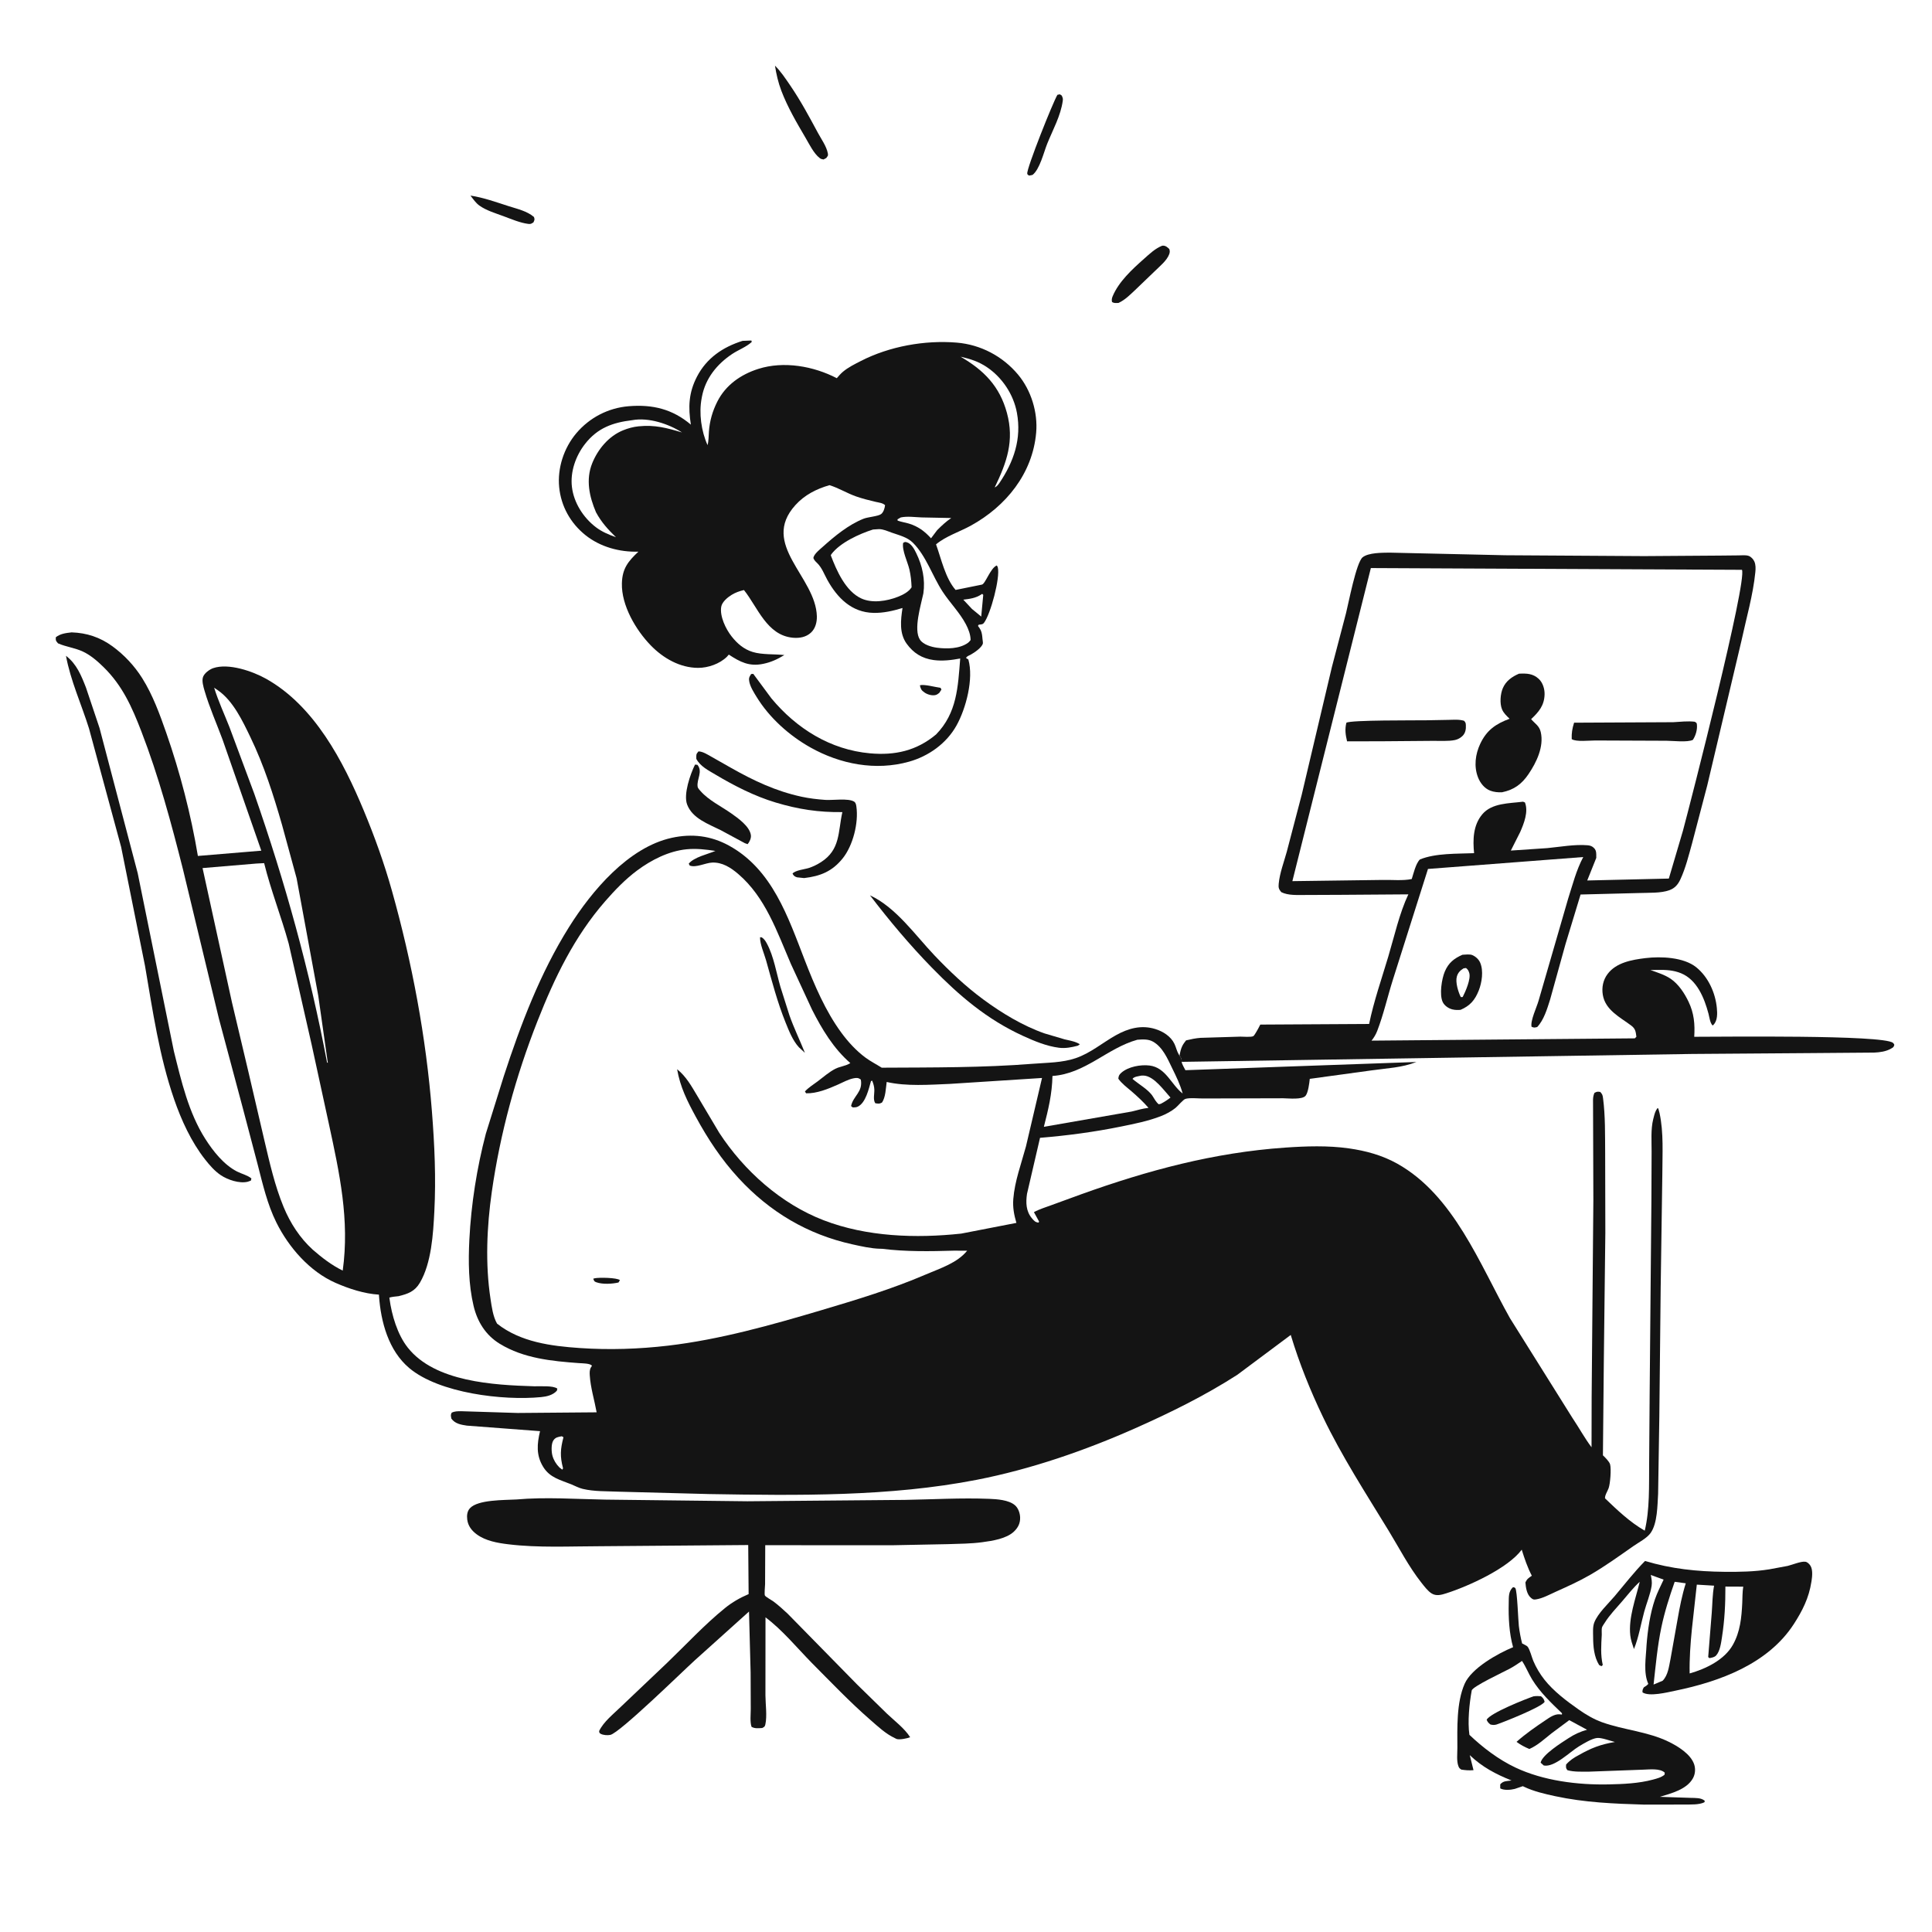
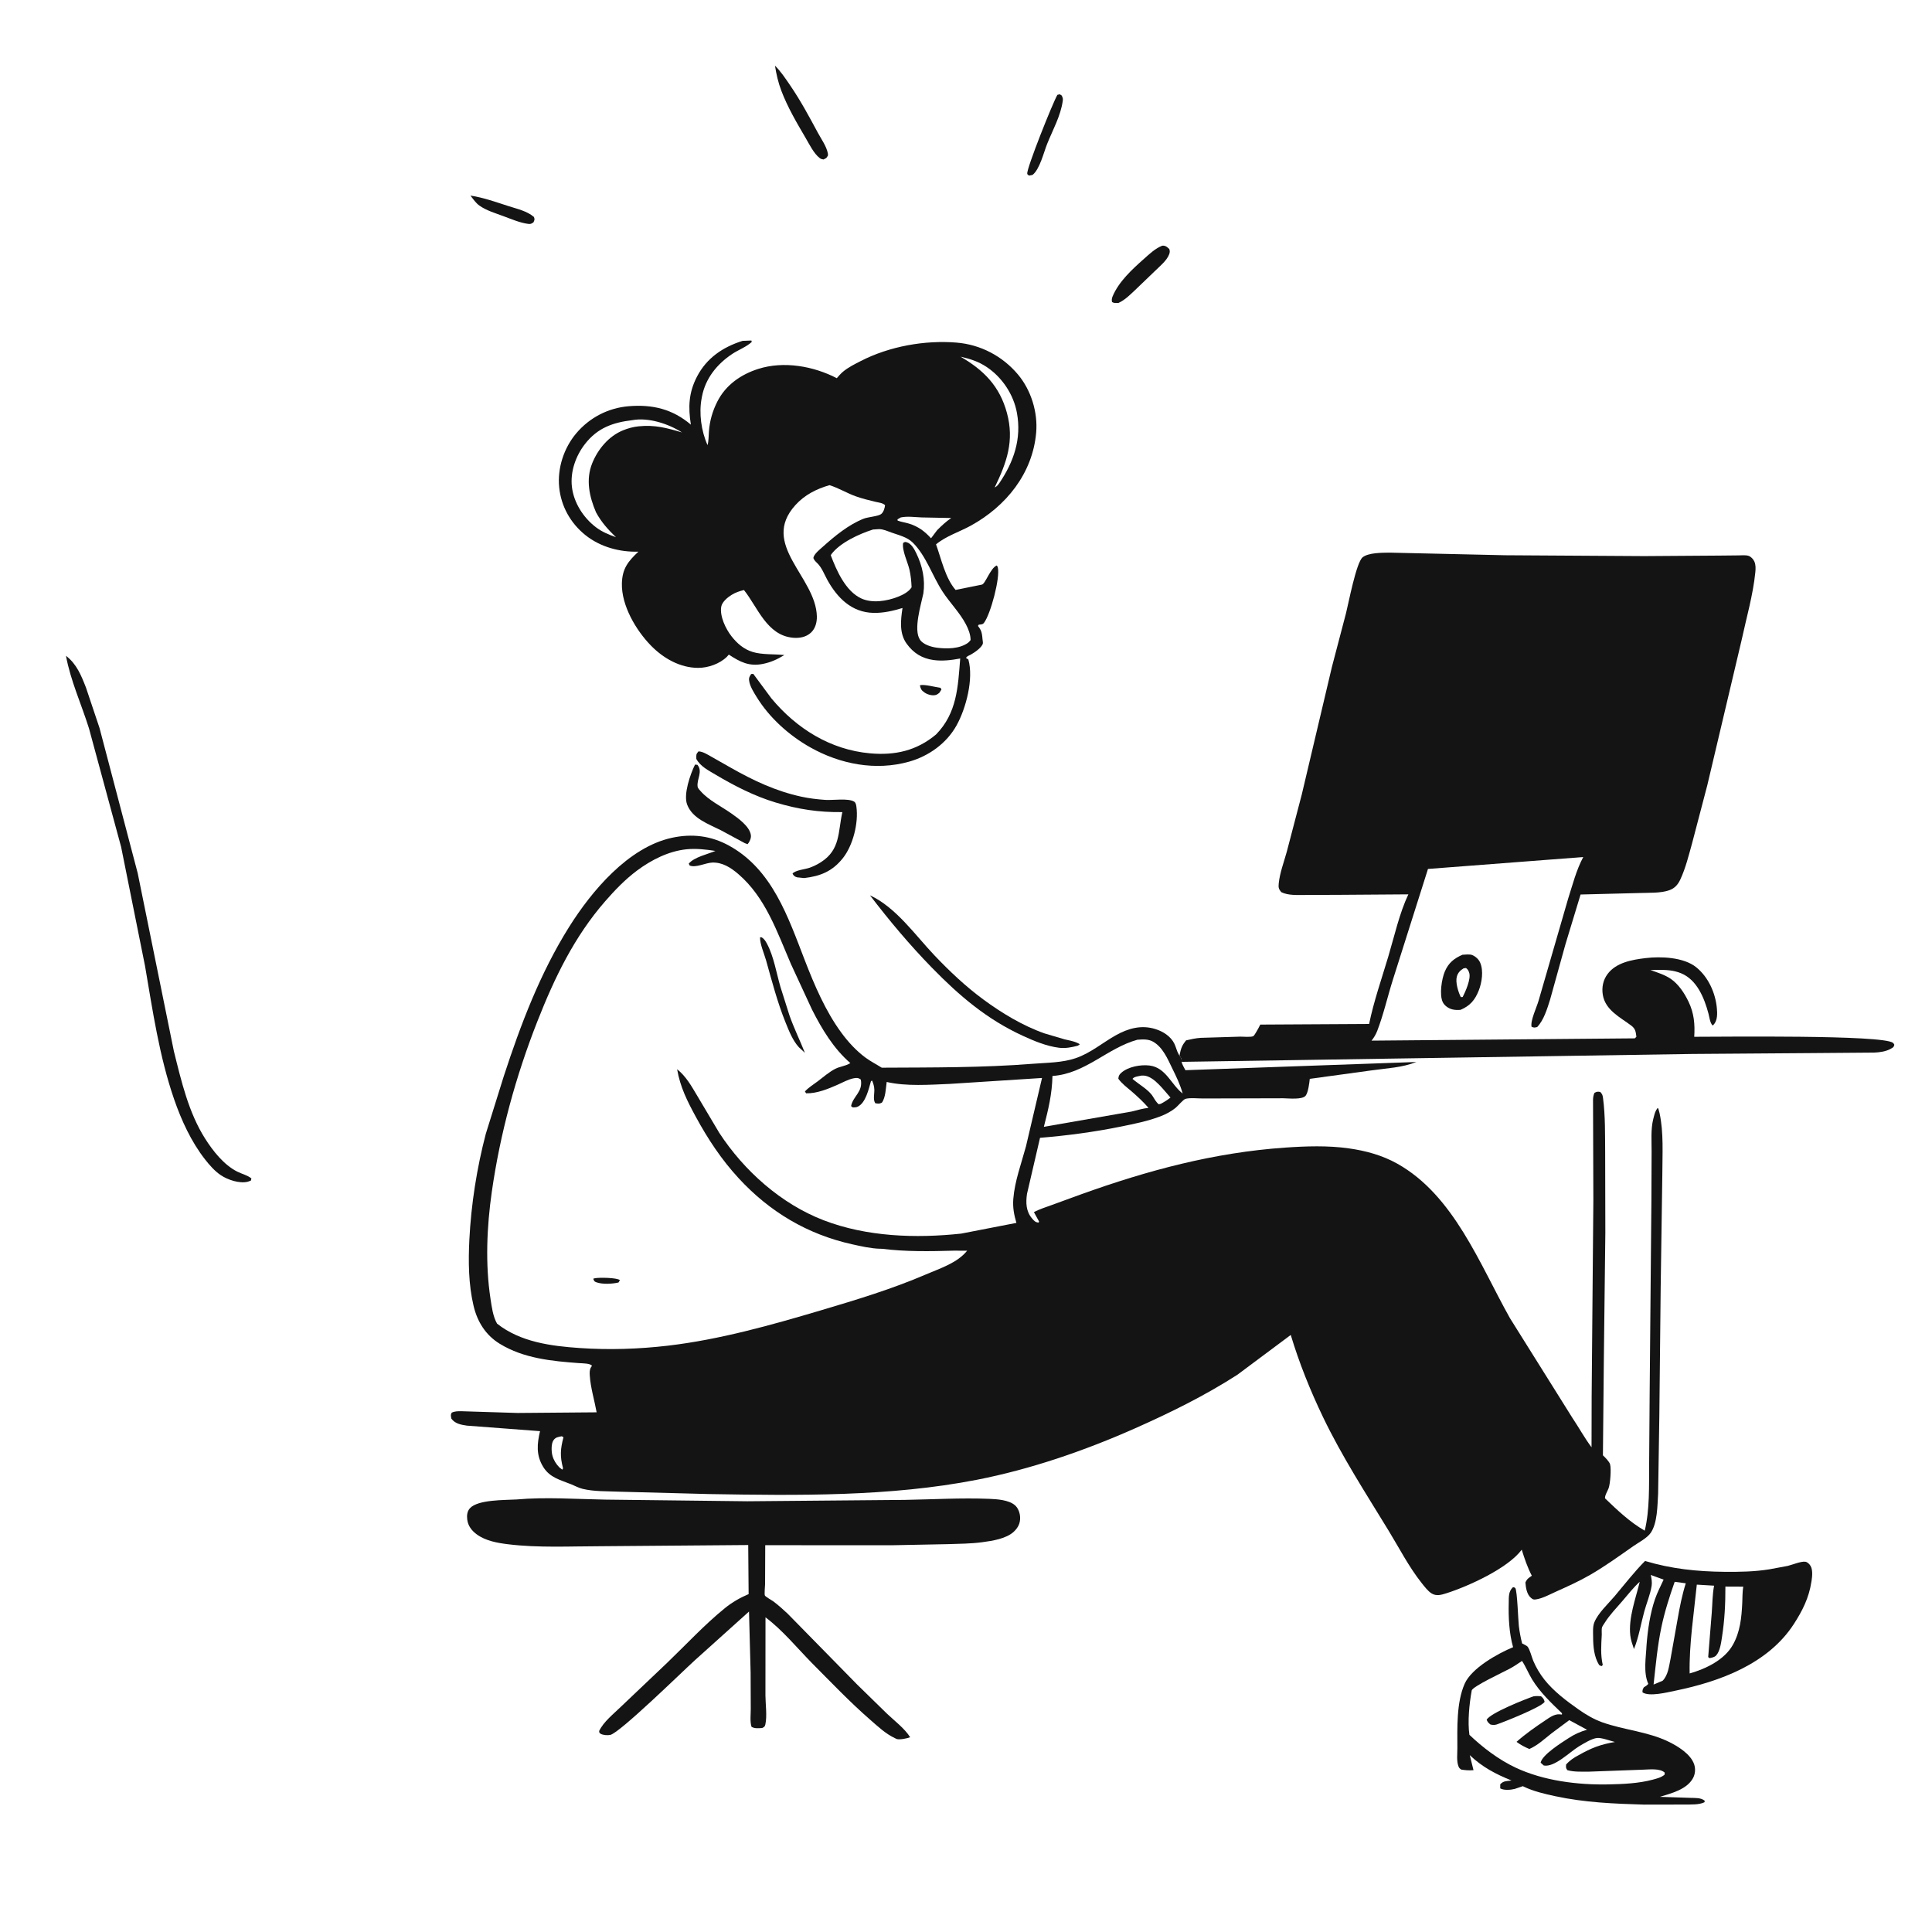
<svg xmlns="http://www.w3.org/2000/svg" width="340" height="340" viewBox="0 0 340 340" fill="none">
  <rect x="0" y="0" width="340" height="340" fill="#808080" stroke="none" />
  <g clip-path="url(#clip0_146_851)">
    <path d="M315.166 144.682L315.512 144.616C316.104 145.173 316.336 145.99 316.643 146.726L318.452 151.182L320.228 155.268C320.609 156.148 320.906 157.308 321.614 157.964L321.822 157.842C321.564 156.584 321.74 155.563 321.708 154.311C321.688 153.524 321.57 152.721 321.471 151.939C322.107 151.093 322.307 150.098 322.874 149.308C323.125 148.958 323.247 148.994 323.647 148.941C323.905 149.102 324.158 149.24 324.3 149.524C324.587 150.098 324.576 150.974 324.643 151.607L325.112 155.732C325.161 156.286 325.113 156.925 325.389 157.409L326.538 157.632C326.877 158.258 326.54 159.223 326.566 159.956L326.873 164.061L326.79 174.35C326.761 176.056 326.898 177.922 326.668 179.602C326.595 180.137 326.43 180.838 325.999 181.206C325.389 181.728 323.888 181.877 323.15 181.647C322.552 181.46 322.566 180.227 322.489 179.668C322.04 176.43 321.719 173.179 321.065 169.972C320.406 166.732 319.438 163.6 318.274 160.508C316.837 160.108 314.648 160.462 313.097 160.42L313.995 163.817C315.08 167.728 316.104 171.621 316.823 175.62C317.163 177.516 317.534 179.443 317.583 181.372L317.256 181.626C316.775 181.599 316.539 181.705 316.243 181.268C315.826 180.651 315.734 179.653 315.579 178.923L314.379 173.009C313.531 169.033 312.174 165.209 311.235 161.269L310.893 159.469L310.769 158.714C310.758 158.648 310.793 158.551 310.737 158.516C310.709 158.499 310.13 158.517 310.049 158.517C308.888 158.516 307.119 158.778 306.238 157.964L306.3 157.632C307.5 157.121 309.307 157.317 310.615 157.297C309.694 154.692 308.531 151.848 308.071 149.13C308.6 148.717 309.071 148.328 309.702 148.082C311.357 148.688 313.645 155.691 314.688 157.551L316.541 157.532C314.949 153.981 313.999 149.738 313.711 145.864C314.009 145.369 314.691 145.017 315.166 144.682Z" fill="#141414" />
    <path d="M323.238 158.96C323.671 158.888 323.47 158.848 323.842 159.076C324.808 163.574 324.926 168.622 324.988 173.237L324.788 173.072L322.559 159.79C322.737 159.338 322.854 159.269 323.238 158.96Z" fill="white" />
-     <path d="M315.644 279.155L316.097 279.06L316.252 279.322C315.306 283.138 312.465 286.777 309.513 289.283L309.127 289.462C309.092 289.004 309.932 287.708 310.135 287.178C311.021 284.866 311.42 282.63 311.1 280.161C312.692 279.965 314.118 279.646 315.644 279.155Z" fill="white" />
    <path d="M0 0H340V340H0V0Z" fill="white" />
    <path d="M161.883 120.611C162.586 120.357 164.625 120.94 165.518 121.043L165.676 121.357L165.294 121.939C165.068 122.118 164.88 122.264 164.588 122.326C163.987 122.455 163.191 122.213 162.696 121.868C162.125 121.471 162.04 121.245 161.883 120.611Z" fill="#141414" />
    <path d="M82.794 34.419C85.135 34.78 87.278 35.564 89.523 36.282C91.029 36.764 92.748 37.141 93.969 38.184C94.126 38.659 94.079 38.661 93.882 39.129C93.488 39.375 93.422 39.46 92.948 39.4C91.524 39.221 89.94 38.537 88.593 38.039C87.202 37.525 85.581 37.048 84.363 36.177C83.745 35.735 83.255 35.019 82.794 34.419Z" fill="#141414" />
    <path d="M186.089 16.685L186.523 16.597L186.85 16.818C187.012 17.203 187.086 17.31 187.032 17.717C186.678 20.363 185.281 22.839 184.294 25.29C183.691 26.788 182.973 29.825 181.704 30.785L181.123 30.904C180.953 30.793 180.806 30.773 180.778 30.551C180.663 29.608 185.328 17.934 186.089 16.685Z" fill="#141414" />
    <path d="M204.505 43.247L204.686 43.231C205.175 43.243 205.441 43.514 205.776 43.82C205.888 44.153 205.886 44.387 205.767 44.723C205.361 45.862 204.061 46.888 203.221 47.722L199.807 51.001C198.851 51.891 198.034 52.751 196.838 53.312C196.37 53.319 196.094 53.397 195.695 53.14C195.614 52.788 195.664 52.485 195.802 52.154C196.877 49.561 199.265 47.374 201.32 45.554C202.323 44.666 203.247 43.764 204.505 43.247Z" fill="#141414" />
    <path d="M136.384 11.554C137.417 12.584 138.207 13.782 139.028 14.982C140.911 17.737 142.377 20.483 143.955 23.408C144.554 24.52 145.451 25.742 145.69 26.999C145.775 27.443 145.648 27.452 145.411 27.808L144.932 28.065C144.673 28.03 144.472 27.984 144.259 27.821C143.217 27.021 142.44 25.408 141.785 24.29C140.207 21.599 138.615 18.896 137.503 15.971C136.957 14.535 136.618 13.068 136.384 11.554Z" fill="#141414" />
    <path d="M122.312 134.556L122.73 134.593C123.735 135.805 122.586 137.101 122.769 138.43C122.811 138.73 123.112 139.021 123.304 139.238C124.721 140.841 126.922 141.902 128.667 143.126C129.873 143.972 131.96 145.443 132.146 146.998C132.209 147.529 131.905 148.17 131.567 148.559L131.069 148.381L126.862 146.109C124.686 145.015 121.85 144.049 120.922 141.583C120.245 139.785 121.478 136.247 122.312 134.556Z" fill="#141414" />
    <path d="M257.366 168.022C257.851 168 258.666 167.887 259.112 168.083C259.7 168.342 260.234 168.823 260.489 169.419C261.104 170.851 260.79 172.926 260.227 174.334C259.561 176.002 258.702 177.001 257.044 177.711C256.556 177.765 256.06 177.752 255.581 177.634C254.914 177.469 254.203 176.983 253.9 176.355C253.27 175.047 253.724 172.258 254.254 170.993C254.901 169.449 255.891 168.666 257.366 168.022Z" fill="#141414" />
    <path d="M257.561 170.415L257.99 170.352C258.323 170.589 258.469 170.879 258.574 171.267C258.86 172.326 257.905 174.495 257.407 175.461L257.075 175.468C256.621 174.548 256.095 172.857 256.383 171.852C256.579 171.171 256.975 170.777 257.561 170.415Z" fill="white" />
    <path d="M153.1 157.561C157.697 159.692 161.044 164.551 164.47 168.152C167.135 170.953 169.916 173.576 173.029 175.876C176.252 178.258 180.041 180.55 183.843 181.87L187.329 182.901C188.235 183.127 189.249 183.26 190.039 183.774L189.673 184.027C188.591 184.313 187.486 184.529 186.363 184.387C184.173 184.11 182.021 183.211 180.028 182.298C173.68 179.39 168.806 175.228 163.978 170.275C160.052 166.247 156.516 162.024 153.1 157.561Z" fill="#141414" />
    <path d="M122.922 132.232C123.687 132.245 124.523 132.796 125.177 133.159L128.662 135.138C132.681 137.405 136.493 139.215 141.041 140.206C142.411 140.505 143.857 140.672 145.256 140.77C146.533 140.859 149.284 140.431 150.308 141.071C150.601 141.254 150.662 141.618 150.709 141.943C151.118 144.817 150.11 148.81 148.295 151.066C146.45 153.36 144.364 154.192 141.512 154.526L140.283 154.396C139.869 154.282 139.645 154.109 139.472 153.731C139.989 153.136 141.62 152.989 142.358 152.746C143.098 152.503 143.817 152.149 144.472 151.729C147.921 149.524 147.457 146.425 148.242 142.916C144.083 142.974 140.474 142.423 136.485 141.224C132.789 140.112 129.236 138.298 125.927 136.326C124.671 135.577 123.258 134.887 122.544 133.56C122.545 132.876 122.447 132.755 122.922 132.232Z" fill="#141414" />
    <path d="M11.613 115.414C13.485 116.844 14.294 118.863 15.127 120.995L17.515 128.117L24.234 153.665L30.596 184.975C31.907 190.246 33.178 195.797 36.133 200.435C37.507 202.593 39.395 204.982 41.721 206.171C42.547 206.593 43.521 206.796 44.244 207.385L44.149 207.768L43.601 207.965C42.122 208.329 40.074 207.622 38.872 206.822C37.788 206.1 36.862 205.031 36.064 204.011C33.652 200.929 31.916 197.142 30.644 193.458C28.028 185.888 26.869 177.859 25.523 169.995L21.315 149.043L15.661 128.192C14.35 123.993 12.394 119.727 11.613 115.414Z" fill="#141414" />
    <path d="M289.502 274.705C294.154 276.1 298.633 276.563 303.468 276.613C306.114 276.64 308.776 276.595 311.394 276.171L314.599 275.575C315.405 275.383 316.931 274.74 317.7 274.837C318.078 274.884 318.432 275.252 318.622 275.567C319.031 276.245 318.929 277.383 318.813 278.132L318.768 278.408C318.348 281.181 317.19 283.486 315.676 285.82C311.121 292.837 302.636 295.929 294.812 297.539C293.406 297.828 290.257 298.627 289.055 297.832C289.032 297.403 289.077 297.334 289.282 296.95C289.594 296.764 289.832 296.611 290.073 296.338C289.172 294.339 289.668 291.676 289.765 289.502C289.962 286.897 290.395 283.927 291.242 281.453C291.646 280.272 292.245 279.118 292.771 277.986L290.513 277.17C290.643 277.798 290.759 278.431 290.661 279.072C290.432 280.564 289.762 282.148 289.36 283.614C288.754 285.828 288.418 288.068 287.548 290.204C287.29 289.427 286.99 288.606 286.901 287.788C286.565 284.714 287.845 281.35 288.567 278.371C287.441 279.38 286.45 280.67 285.461 281.816C284.418 283.024 283.256 284.222 282.41 285.577C282.267 285.807 282.018 286.14 281.928 286.389C281.827 286.668 281.9 287.364 281.884 287.683C281.789 289.525 281.648 291.195 282.061 293.018L281.811 293.226L281.416 293.01C280.523 291.562 280.368 289.758 280.363 288.095C280.36 287.267 280.267 286.288 280.575 285.512C281.221 283.881 283.01 282.25 284.146 280.906C285.902 278.832 287.589 276.634 289.502 274.705Z" fill="#141414" />
    <path d="M294.718 278.371L296.667 278.635C296.015 280.711 295.595 282.849 295.223 284.991L293.973 292.004C293.701 293.305 293.559 294.786 292.603 295.778L291.002 296.453C291.378 293.096 291.679 289.686 292.373 286.377C292.952 283.621 293.787 281.022 294.718 278.371Z" fill="white" />
    <path d="M298.61 278.87L301.65 279.052C301.351 280.63 301.366 282.247 301.238 283.843L300.614 291.607L300.82 291.803C301.235 291.728 301.711 291.658 302.011 291.333C302.705 290.581 302.887 289.094 303.041 288.102C303.508 285.107 303.651 282.24 303.641 279.211L306.783 279.225C306.631 280.151 306.651 281.161 306.608 282.102C306.483 284.685 306.248 287.151 304.966 289.448C303.473 292.124 300.179 293.697 297.35 294.499C297.245 289.365 298.096 283.981 298.61 278.87Z" fill="white" />
    <path d="M266.253 279.322L266.427 279.34C266.516 279.374 266.619 279.409 266.674 279.487C267.012 279.974 267.179 285.201 267.289 286.128C267.413 287.164 267.608 288.207 267.866 289.217C268.078 289.342 268.699 289.611 268.829 289.78C269.25 290.327 269.549 291.61 269.832 292.283C270.328 293.46 271.009 294.598 271.801 295.6C273.42 297.647 275.731 299.385 277.853 300.871C279.104 301.747 280.491 302.567 281.932 303.084C285.758 304.455 289.974 304.719 293.658 306.518C295.282 307.312 297.572 308.705 298.156 310.533C298.404 311.31 298.332 312.206 297.939 312.927C296.853 314.92 294.121 315.595 292.115 316.213L297.544 316.395C298.351 316.423 299.387 316.348 300.019 316.924L299.942 317.173C299.017 317.633 297.565 317.551 296.545 317.57L289.368 317.583C284.078 317.427 278.872 317.218 273.677 316.096C271.843 315.7 269.908 315.252 268.21 314.443L267.992 314.338L266.582 314.816C265.854 315.006 264.674 315.1 264.016 314.726L264.014 314.019C264.56 313.371 265.189 313.461 266.004 313.337C263.209 312.212 260.852 310.975 258.653 308.877L259.314 311.521C258.561 311.586 257.905 311.535 257.158 311.418C256.865 311.189 256.801 311.191 256.657 310.817C256.312 309.921 256.474 308.623 256.472 307.658C256.464 304.093 256.295 299.649 257.751 296.324C258.964 293.557 263.609 290.977 266.278 289.879C265.585 287.43 265.448 284.636 265.512 282.102C265.539 281.039 265.434 280.095 266.253 279.322Z" fill="#141414" />
    <path d="M267.848 292.296C268.528 293.313 268.979 294.492 269.621 295.541C271.031 297.841 272.963 299.656 274.89 301.511L274.868 301.733L274.434 301.688C273.532 301.643 272.713 302.242 271.994 302.723C270.25 303.89 268.45 305.138 266.885 306.537C267.62 307.085 268.306 307.438 269.143 307.793C270.614 307.152 271.808 306.015 273.057 305.03L276.163 302.717L279.291 304.409C278.111 304.731 277.063 305.218 276.042 305.884C274.848 306.662 271.425 308.776 271.125 310.201L271.677 310.698C273.573 311.063 276.255 308.308 277.865 307.335C278.661 306.853 280.152 305.935 281.079 305.851C281.852 305.781 283.409 306.368 284.198 306.561C281.652 306.992 280.046 307.613 277.808 308.883C276.953 309.338 276.248 309.799 275.606 310.533C275.59 311.046 275.528 311.123 275.835 311.522C277.035 311.864 278.439 311.773 279.679 311.781L289.127 311.434C290.273 311.405 292.13 311.156 292.97 311.96L292.935 312.317C292.346 312.81 291.59 312.992 290.86 313.189C288.376 313.856 285.65 313.97 283.087 314.025C277.666 314.141 271.613 313.388 266.681 311.054C263.727 309.656 260.952 307.551 258.592 305.3C258.257 302.974 258.576 299.81 259 297.495C259.127 296.797 264.693 294.199 265.668 293.672C266.426 293.262 267.137 292.783 267.848 292.296Z" fill="white" />
    <path d="M269.876 298.526C270.339 298.46 270.723 298.472 271.186 298.507C271.57 298.843 271.699 298.977 271.831 299.492C271.316 300.41 264.6 303.071 263.37 303.485C262.956 303.597 262.722 303.576 262.304 303.49C261.95 303.217 261.796 303.064 261.627 302.647C262.284 301.441 268.539 298.984 269.876 298.526Z" fill="#141414" />
    <path d="M90.883 263.882C96.013 263.428 101.352 263.818 106.499 263.907L131.527 264.199L159.202 263.957C164.155 263.872 169.146 263.575 174.098 263.771C175.471 263.825 177.539 263.964 178.613 264.896C179.202 265.407 179.502 266.289 179.525 267.05C179.554 268.06 179.17 268.835 178.443 269.526C177.103 270.8 174.634 271.164 172.85 271.405C170.863 271.673 168.842 271.676 166.841 271.744L156.919 271.94L134.669 271.929L134.642 278.8C134.637 279.129 134.491 280.546 134.609 280.78C134.727 281.014 135.811 281.611 136.062 281.796C136.966 282.461 137.802 283.221 138.62 283.988L150.86 296.465L156.119 301.604C157.438 302.853 159.213 304.19 160.172 305.724C159.645 305.933 158.332 306.207 157.793 306.034L157.526 305.904C155.88 305.144 154.499 303.831 153.139 302.647C149.526 299.502 146.202 295.999 142.823 292.606C140.254 289.982 137.646 286.812 134.715 284.624L134.704 298.349C134.716 299.888 135.015 302 134.692 303.463C134.599 303.888 134.493 303.897 134.141 304.101C133.48 304.133 132.853 304.236 132.258 303.892C131.96 303.015 132.122 301.689 132.122 300.754L132.098 294.355L131.813 283.606L122.271 292.189C120.018 294.239 109.078 304.947 107.408 305.313C106.928 305.418 106.115 305.365 105.685 305.104C105.428 304.948 105.489 304.909 105.436 304.639C106.194 303.017 107.995 301.602 109.281 300.347L117.38 292.653C120.74 289.428 123.966 285.928 127.583 282.996C128.862 281.959 130.234 281.179 131.745 280.535L131.674 271.9L105.666 272.11C100.346 272.118 94.73 272.415 89.446 271.768C87.543 271.534 85.462 271.177 83.882 270.009C83.002 269.359 82.365 268.523 82.227 267.423C82.138 266.716 82.198 265.978 82.699 265.427C84.099 263.888 88.805 264.006 90.883 263.882Z" fill="#141414" />
    <path d="M130.678 59.986L132.232 59.924L132.295 60.181C131.319 61.076 129.957 61.558 128.85 62.296C126.186 64.07 124.154 66.579 123.538 69.772L123.485 70.058C122.969 72.701 123.413 75.892 124.517 78.335C124.724 77.577 124.697 76.729 124.756 75.946C124.898 74.062 125.379 72.375 126.229 70.688C127.709 67.751 130.377 65.897 133.455 64.918C137.928 63.496 143.169 64.43 147.263 66.556C147.603 66.16 147.952 65.754 148.352 65.417C149.273 64.643 150.426 64.077 151.49 63.532C156.517 60.952 162.725 59.831 168.354 60.293C172.565 60.639 176.453 62.684 179.159 65.921C181.464 68.677 182.66 72.57 182.348 76.144C181.719 83.334 177.049 89.093 170.851 92.505C168.867 93.597 166.459 94.344 164.727 95.8C165.653 98.37 166.362 101.75 168.168 103.819L172.771 102.887C173.397 102.824 174.268 99.978 175.413 99.513C175.51 99.643 175.552 99.679 175.597 99.858C176.048 101.659 174.32 108.104 173.168 109.605C172.917 109.931 172.631 109.874 172.241 109.933L172.106 110.151C172.289 110.391 172.45 110.619 172.585 110.891C172.812 111.353 172.858 111.947 172.903 112.452C172.918 112.621 173.007 113.108 172.964 113.265C172.763 113.984 171.457 114.864 170.824 115.212C170.527 115.375 170.131 115.478 170.008 115.796L170.416 116.06C171.372 119.451 170.008 124.673 168.322 127.689C166.561 130.84 163.425 133.073 159.978 134.042C154.097 135.696 147.859 134.489 142.6 131.528C138.871 129.428 135.401 126.317 133.153 122.655C132.671 121.872 132.069 120.923 131.874 120.017C131.731 119.352 131.852 119.148 132.189 118.618L132.564 118.59L135.746 122.891C140.158 128.203 146.123 131.944 153.098 132.572C157.494 132.968 161.292 132.128 164.727 129.257C168.427 125.473 168.584 120.888 168.98 115.885C167.461 116.173 165.841 116.369 164.297 116.157C162.265 115.879 160.752 114.935 159.556 113.281C158.227 111.442 158.509 109.102 158.827 106.998C157.15 107.505 155.493 107.893 153.725 107.857C149.872 107.78 147.339 105.209 145.583 102.025C145.041 101.041 144.657 99.947 143.859 99.139C143.666 98.944 143.454 98.763 143.306 98.53C143.197 98.356 143.102 98.241 143.176 98.032C143.413 97.359 144.282 96.689 144.803 96.22C146.886 94.346 149.336 92.336 151.967 91.289C152.737 90.982 154.507 90.868 155.043 90.481C155.496 90.154 155.695 89.419 155.758 88.901C155.333 88.505 154.697 88.456 154.146 88.328C152.97 88.056 151.792 87.759 150.652 87.361C149.059 86.803 147.57 85.866 145.971 85.382C143.667 86.049 141.595 87.095 139.968 88.899C133.71 95.834 143.58 101.485 143.754 108.467C143.779 109.496 143.498 110.602 142.723 111.325C141.856 112.136 140.675 112.336 139.537 112.231C134.948 111.81 133.339 106.856 130.925 103.839C130.156 104.019 129.455 104.26 128.776 104.673C128.071 105.102 127.068 105.918 126.923 106.786C126.643 108.452 127.72 110.686 128.742 111.986C129.729 113.242 130.896 114.257 132.451 114.734C134.118 115.247 136.277 115.084 138.035 115.278C136.811 116.02 135.706 116.539 134.299 116.829C131.854 117.333 130.259 116.509 128.258 115.198L127.914 115.592C126.634 116.834 124.609 117.539 122.852 117.534C119.65 117.526 116.71 115.829 114.527 113.583C111.897 110.876 109.349 106.545 109.443 102.666C109.507 100.062 110.528 98.791 112.35 97.083C109.042 97.181 105.642 96.263 103.03 94.176C100.406 92.08 98.736 89.094 98.406 85.745C98.074 82.374 99.235 78.836 101.414 76.253C103.743 73.493 107.044 71.781 110.65 71.487C114.842 71.145 118.342 71.988 121.582 74.729C121.093 71.644 121.192 69.111 122.654 66.288C124.355 63.004 127.229 61.065 130.678 59.986Z" fill="#141414" />
-     <path d="M172.848 104.507L173.035 104.693L172.678 108.506L171.048 107.163L169.524 105.531C170.669 105.396 171.705 105.263 172.686 104.617L172.848 104.507Z" fill="white" />
    <path d="M158.522 91.06C159.681 90.815 160.997 91.013 162.178 91.058L167.4 91.162C166.478 91.798 165.715 92.505 164.927 93.296L163.845 94.731C162.71 93.483 161.579 92.644 159.956 92.143C159.296 91.939 158.612 91.861 157.964 91.616L157.944 91.392L158.522 91.06Z" fill="white" />
    <path d="M169.036 62.769C170.745 63.159 172.2 63.619 173.668 64.606C176.371 66.423 178.368 69.42 178.959 72.638C179.805 77.246 178.408 81.265 175.852 85.042C175.594 85.372 175.438 85.608 175.048 85.787C177.183 81.366 178.535 77.571 177.2 72.658C175.924 67.965 173.144 65.151 169.036 62.769Z" fill="white" />
    <path d="M111.281 73.941C114.13 73.418 117.661 74.588 120.021 76.103C117.335 75.304 115.247 74.737 112.393 75.024C111.447 75.119 110.535 75.368 109.654 75.725C107.124 76.752 105.22 79.046 104.218 81.53C103.057 84.41 103.712 87.412 104.889 90.16C105.854 91.934 106.965 93.141 108.4 94.543C107.138 94.089 105.953 93.604 104.872 92.784C102.66 91.106 100.977 88.471 100.649 85.692C100.334 83.011 101.319 80.222 102.96 78.121C105.163 75.302 107.831 74.356 111.281 73.941Z" fill="white" />
    <path d="M153.632 93.187L154.678 93.118C155.432 93.113 156.202 93.478 156.905 93.728C158.197 94.187 159.652 94.514 160.652 95.507C162.994 97.833 164.085 101.365 165.879 104.112C167.153 106.065 168.898 107.804 169.983 109.865C170.424 110.701 170.807 111.69 170.808 112.642C170.66 112.822 170.52 113.002 170.328 113.139C168.86 114.194 166.612 114.214 164.89 113.987C163.912 113.858 162.49 113.451 161.903 112.583C160.703 110.809 162.081 106.447 162.497 104.431C162.848 101.973 162.33 99.575 161.245 97.349C160.892 96.623 160.387 95.658 159.554 95.424C159.216 95.33 159.225 95.397 158.937 95.542C158.703 96.855 159.733 98.88 160.043 100.227C160.285 101.274 160.382 102.282 160.424 103.354C159.913 104.172 158.882 104.686 158.008 105.031C156.09 105.787 153.493 106.207 151.567 105.315C148.799 104.035 147.219 100.398 146.206 97.73L146.303 97.537C147.848 95.48 151.249 93.944 153.632 93.187Z" fill="white" />
-     <path d="M12.604 111.286C15.274 111.376 17.582 112.142 19.749 113.709C21.827 115.212 23.664 117.177 25.028 119.349C26.896 122.326 28.113 125.692 29.267 128.994C31.688 135.928 33.615 143.385 34.824 150.633L45.985 149.705L39.167 130.156C38.109 127.296 36.854 124.491 35.998 121.561C35.798 120.877 35.479 119.818 35.734 119.126C35.981 118.453 36.873 117.803 37.525 117.58C40.215 116.659 44.444 118.121 46.807 119.442C55.327 124.205 60.398 133.948 64.011 142.629C65.936 147.254 67.619 151.94 68.975 156.766C72.517 169.371 74.986 182.535 76.011 195.59C76.474 201.471 76.74 207.29 76.437 213.19C76.236 217.119 75.935 222.27 73.895 225.738C72.983 227.288 71.787 227.699 70.138 228.106C69.595 228.166 69.049 228.205 68.522 228.354L68.546 228.548C68.938 231.436 69.933 234.854 71.775 237.176C76.56 243.206 86.874 243.742 93.98 243.963C94.997 243.995 97.336 243.797 98.082 244.375L98.001 244.742C97.289 245.525 96.238 245.767 95.21 245.868C88.564 246.517 77.287 245.184 72.025 240.759C68.382 237.695 67.023 232.655 66.699 228.06L66.685 227.834C64.123 227.685 61.398 226.794 59.062 225.769C54.51 223.771 50.831 219.546 48.645 215.156C47.047 211.948 46.236 208.391 45.346 204.936L42.729 195L38.527 179.274L32.218 153.067C30.145 144.86 27.926 136.606 24.871 128.7C23.215 124.414 21.541 120.638 18.207 117.382C17.138 116.339 15.975 115.325 14.614 114.677C13.202 114.007 11.633 113.848 10.21 113.22C9.809 112.737 9.797 112.767 9.823 112.143C10.648 111.5 11.601 111.404 12.604 111.286Z" fill="#141414" />
    <path d="M37.687 121.03L38.397 121.513C41.055 123.385 42.699 126.894 44.071 129.739C46.467 134.708 48.113 139.874 49.632 145.159L52.194 154.545L56.014 175.265L57.639 186.7L57.699 187.017L57.563 187.009C54.511 170.855 50.16 155.191 44.743 139.673L40.374 127.943C39.468 125.639 38.42 123.398 37.687 121.03Z" fill="white" />
    <path d="M45.082 151.973L46.484 151.897C47.659 156.663 49.495 161.307 50.804 166.051L54.851 183.865L57.877 197.789C59.756 206.483 61.547 214.668 60.314 223.607C58.337 222.632 56.702 221.365 55.043 219.927C52.764 217.855 51.072 215.232 49.903 212.394C48.355 208.638 47.465 204.669 46.535 200.727L43.74 188.726L40.814 176.371L35.647 152.767L45.082 151.973Z" fill="white" />
    <path d="M207.577 185.784C207.683 185.193 207.797 184.621 208.062 184.077C208.237 183.718 208.486 183.4 208.731 183.087C209.577 182.886 210.409 182.705 211.279 182.644L218.285 182.431C218.712 182.428 220.24 182.559 220.572 182.336C220.784 182.193 221.257 181.301 221.41 181.04L221.791 180.31L240.941 180.201C241.769 176.188 243.151 172.242 244.322 168.317C245.389 164.738 246.257 160.77 247.844 157.392L235.991 157.475L229.627 157.502C228.285 157.496 226.711 157.613 225.483 157.003C225.033 156.469 224.964 156.203 225.032 155.506C225.217 153.615 225.944 151.738 226.447 149.912L229.09 139.823L234.392 117.381L236.877 107.91C237.314 106.191 238.674 98.988 239.796 98.079C240.826 97.244 243.247 97.277 244.517 97.254L264.898 97.715L289.346 97.866L302.618 97.774L305.936 97.74C306.464 97.736 307.215 97.654 307.71 97.819C308.144 97.963 308.545 98.391 308.734 98.808C308.996 99.388 308.971 100.072 308.91 100.69C308.512 104.71 307.319 108.799 306.469 112.754L300.45 138.214L297.779 148.407C297.191 150.518 296.644 152.76 295.722 154.748C295.302 155.653 294.758 156.301 293.798 156.655C292.285 157.212 290.132 157.093 288.517 157.156L278.156 157.42L275.501 166.152L272.786 175.929C272.273 177.542 271.701 179.493 270.522 180.741C270.029 180.85 269.983 180.887 269.526 180.687C269.299 179.597 270.456 177.22 270.768 176.092L275.961 158.17C276.769 155.666 277.382 153.162 278.626 150.825L251.301 152.921L245.136 172.38C244.189 175.369 243.497 178.488 242.371 181.415C242.123 182.058 241.796 182.596 241.372 183.135L287.705 182.732L287.977 182.451C287.863 181.553 287.817 181.048 287.073 180.487C285.126 179.019 282.503 177.771 282.066 175.065C281.857 173.767 282.111 172.479 282.901 171.419C284.422 169.379 287.201 168.899 289.581 168.611C292.286 168.283 296.303 168.444 298.508 170.222C300.629 171.932 301.878 174.71 302.136 177.388C302.227 178.334 302.275 179.581 301.569 180.319L301.401 180.479C300.924 180.013 300.838 179.028 300.66 178.368C299.927 175.638 298.652 172.432 295.839 171.277C294.506 170.73 293.189 170.668 291.775 170.685L290.445 170.711C291.626 171.128 292.98 171.546 294.022 172.257C295.411 173.206 296.45 174.805 297.165 176.303C298.131 178.329 298.295 180.25 298.157 182.457C302.798 182.468 331.433 182.074 333.138 183.53C333.269 183.643 333.298 183.723 333.37 183.862C333.255 184.311 333.176 184.316 332.772 184.549C331.904 185.051 330.803 185.2 329.814 185.239L318.282 185.33L297.784 185.479L207.968 186.867C207.935 186.3 207.913 186.243 207.577 185.784Z" fill="#141414" />
-     <path d="M241.248 99.969L306.556 100.278C307.484 102.331 297.528 141.158 296.17 146.197L293.687 154.614L279.326 154.951L280.917 150.976L280.914 150.317C280.897 149.836 280.823 149.509 280.454 149.177C280.134 148.888 279.805 148.789 279.385 148.753C277.14 148.561 274.56 149.037 272.303 149.253L265.883 149.685L267.534 146.414C268.196 144.895 269.008 142.837 268.364 141.218L268.032 141.085C265.596 141.4 262.534 141.288 260.841 143.323C259.234 145.253 259.181 147.784 259.415 150.144C256.442 150.266 252.626 150.119 249.875 151.254C249.143 151.98 248.758 153.725 248.445 154.693C246.916 155.027 244.888 154.815 243.3 154.854L227.436 155.067L241.248 99.969Z" fill="white" />
    <path d="M294.472 127.095C295.706 127.025 297.021 126.865 298.247 127.014C298.458 127.159 298.584 127.159 298.62 127.434C298.741 128.361 298.426 129.438 297.915 130.207C296.927 130.676 294.453 130.366 293.29 130.362L280.764 130.312C279.762 130.306 277.353 130.591 276.596 130.073C276.555 129.002 276.692 128.204 277.013 127.182L294.472 127.095Z" fill="#141414" />
    <path d="M250.989 126.758L254.863 126.687C255.792 126.675 256.76 126.571 257.656 126.847C257.923 127.17 257.943 127.196 257.967 127.619C258.006 128.288 257.904 128.972 257.418 129.473C257.061 129.842 256.565 130.124 256.062 130.23C254.86 130.482 253.398 130.36 252.153 130.379L243.337 130.45L237.063 130.465C236.788 129.3 236.649 128.369 236.94 127.192C237.681 126.692 249.05 126.792 250.989 126.758Z" fill="#141414" />
    <path d="M267.318 118.558C268.644 118.496 269.751 118.507 270.795 119.473C271.502 120.126 271.841 121.234 271.821 122.177C271.78 124.151 270.805 125.285 269.453 126.558C270.144 127.369 270.893 127.719 271.148 128.838C271.733 131.409 270.396 134.165 268.986 136.241C267.792 137.999 266.438 138.993 264.34 139.425C263.666 139.467 262.882 139.387 262.252 139.142C261.231 138.744 260.495 137.801 260.106 136.804C259.358 134.894 259.632 132.736 260.489 130.913C261.629 128.484 263.242 127.384 265.661 126.487C265.142 125.985 264.61 125.501 264.328 124.821C263.902 123.79 264.037 122.132 264.466 121.124C265.013 119.837 266.08 119.091 267.318 118.558Z" fill="#141414" />
    <path d="M207.968 186.867C207.928 187.146 208.466 188.039 208.611 188.336L249.267 186.892C246.697 187.91 244.022 187.985 241.319 188.377L230.499 189.858C230.424 190.594 230.22 192.264 229.77 192.827C229.183 193.564 226.776 193.289 225.829 193.277L211.743 193.314C210.966 193.327 209.303 193.149 208.603 193.392C208.188 193.535 207.296 194.636 206.86 194.986C206.108 195.588 205.188 196.08 204.289 196.428C202.051 197.295 199.649 197.773 197.303 198.25C192.562 199.215 187.846 199.839 183.027 200.239L180.734 210.107C180.514 211.641 180.545 213.153 181.608 214.409C181.979 214.848 182.216 215.118 182.783 215.156L182.855 214.959L181.953 213.319C182.94 212.776 184.022 212.462 185.075 212.07L190.215 210.194C201.989 205.962 213.65 202.826 226.173 201.958C229.862 201.703 233.676 201.574 237.351 202.092C240.331 202.511 243.231 203.297 245.872 204.771C255.857 210.342 260.403 222.498 265.727 231.975L276.723 249.535C277.867 251.231 278.852 253.063 280.084 254.695L280.103 245.882L280.405 211.209L280.347 193.508C280.364 193.06 280.423 192.739 280.594 192.33C281.06 192.09 281.098 192.092 281.619 192.163C281.996 192.569 282.039 192.735 282.112 193.289C282.521 196.405 282.454 199.774 282.482 202.916L282.513 216.94L282.247 239.561L282.088 256.114C282.471 256.474 283.218 257.212 283.352 257.709C283.571 258.524 283.379 261.089 283.093 261.89C282.907 262.413 282.404 263.157 282.456 263.683C284.655 265.789 286.795 267.84 289.446 269.374C290.341 265.668 290.188 261.458 290.222 257.663L290.314 245.099L290.618 211.405L290.655 202.683C290.664 200.85 290.492 198.748 290.937 196.966L291.02 196.646C291.177 196.024 291.295 195.542 291.682 195.023L291.833 195.069L292.055 195.899C292.801 199.331 292.547 203.14 292.543 206.637L292.253 226.572L292.014 249.33L291.801 262.887C291.671 264.905 291.699 268.041 290.491 269.765C289.835 270.7 288.386 271.433 287.452 272.085C284.95 273.832 282.474 275.629 279.829 277.157C277.87 278.29 275.836 279.2 273.776 280.127C272.703 280.61 271.461 281.298 270.302 281.468C269.877 281.53 269.768 281.48 269.433 281.205C268.689 280.595 268.515 279.389 268.447 278.491C268.743 277.829 268.997 277.719 269.575 277.303C268.802 275.819 268.3 274.314 267.799 272.72C265.378 275.99 258.436 279.149 254.529 280.394C253.672 280.667 252.784 280.927 251.964 280.433C251.295 280.03 250.631 279.143 250.146 278.53C247.924 275.722 246.237 272.428 244.375 269.375C240.372 262.814 236.145 256.3 232.819 249.363C230.577 244.686 228.649 239.899 227.151 234.929L217.754 241.937C212.063 245.598 205.96 248.609 199.782 251.35C190.928 255.278 181.429 258.56 171.914 260.417C156.595 263.407 140.353 263.19 124.798 262.93L108.948 262.513C106.875 262.419 104.552 262.505 102.544 262.018C101.831 261.846 101.226 261.498 100.556 261.226C98.615 260.436 96.772 260.07 95.585 258.135C94.328 256.086 94.508 254.096 95.037 251.861L82.159 250.887C81.112 250.727 80.098 250.555 79.439 249.666C79.358 249.197 79.262 249.04 79.487 248.609C80.044 248.341 80.518 248.358 81.127 248.349L91.101 248.66L104.999 248.545C104.612 246.417 103.923 244.195 103.79 242.051C103.759 241.561 103.742 241.038 104.012 240.607L104.174 240.372C103.966 239.911 102.424 239.925 101.906 239.887C97.116 239.537 92.152 239.059 87.951 236.486C85.475 234.97 84.009 232.614 83.346 229.836C82.445 226.053 82.406 222.014 82.6 218.145C82.913 211.924 83.918 205.532 85.501 199.506L88.656 189.401C91.61 180.349 95.06 171.244 100.141 163.146C104.128 156.79 110.563 149.126 118.204 147.446C121.75 146.665 125.117 147.069 128.295 148.816C135.919 153.009 138.689 161.397 141.636 169.004C143.334 173.385 145.268 177.933 148.062 181.735C149.252 183.357 150.694 184.928 152.316 186.126C153.204 186.781 154.234 187.307 155.171 187.897C164.089 187.846 172.94 187.91 181.842 187.202C184.321 187.005 186.928 187.029 189.306 186.22C191.906 185.335 193.998 183.517 196.369 182.191C198.554 180.97 200.847 180.327 203.323 181.095C204.684 181.518 206.046 182.377 206.679 183.697C206.967 184.296 207.089 184.955 207.426 185.534L207.577 185.785C207.913 186.243 207.935 186.3 207.968 186.867Z" fill="#141414" />
    <path d="M98.858 252.759L99.161 252.925C98.614 255.041 98.524 256.259 99.089 258.404L98.946 258.637L98.437 258.237C97.867 257.654 97.449 256.986 97.225 256.197C97.028 255.502 96.979 254.118 97.376 253.503C97.75 252.921 98.239 252.88 98.858 252.759Z" fill="white" />
-     <path d="M155.192 219.764C155.342 219.657 155.473 219.517 155.642 219.443C156.062 219.259 157.691 219.446 158.212 219.447L164.862 219.536C166.154 219.555 167.541 219.473 168.815 219.695L168.954 219.722C168.748 220.014 168.252 219.982 167.906 220.094C163.678 220.218 159.396 220.292 155.192 219.764Z" fill="#141414" />
+     <path d="M155.192 219.764C155.342 219.657 155.473 219.517 155.642 219.443C156.062 219.259 157.691 219.446 158.212 219.447L164.862 219.536C166.154 219.555 167.541 219.473 168.815 219.695C168.748 220.014 168.252 219.982 167.906 220.094C163.678 220.218 159.396 220.292 155.192 219.764Z" fill="#141414" />
    <path d="M200.886 189.284L201.294 189.285C203.095 189.392 204.83 191.893 205.985 193.154C205.438 193.586 204.899 193.927 204.282 194.251L203.918 194.334C203.455 193.96 203.166 193.41 202.851 192.91C202.125 191.76 200.358 190.789 199.302 189.866C199.573 189.452 200.392 189.399 200.886 189.284Z" fill="white" />
    <path d="M200.154 182.978C201.087 182.912 202.054 182.834 202.902 183.309C204.626 184.275 205.474 186.325 206.3 188.022C207.025 189.51 207.69 190.837 208.127 192.445C206.106 190.874 205.188 187.874 202.304 187.514C200.734 187.318 198.513 187.721 197.309 188.809C196.947 189.137 196.843 189.365 196.81 189.839C197.419 190.702 198.323 191.36 199.122 192.047C200.198 192.972 201.183 193.895 202.119 194.962C201.116 195.08 200.141 195.362 199.163 195.609L183.704 198.301C184.492 195.204 185.14 192.586 185.217 189.353C191.008 188.96 194.834 184.454 200.154 182.978Z" fill="white" />
    <path d="M167.906 220.094L170.203 220.107C168.447 222.273 165.451 223.203 162.946 224.279C156.917 226.868 150.763 228.726 144.487 230.59C135.731 233.19 126.65 235.748 117.557 236.814C112.433 237.415 107.198 237.586 102.051 237.233C96.985 236.887 91.598 236.192 87.478 232.943C86.751 231.689 86.535 229.974 86.318 228.55C85.384 222.439 85.674 215.867 86.547 209.754C88.013 199.475 90.775 189.389 94.574 179.729C97.583 172.078 101.063 164.841 106.515 158.591C108.219 156.637 110.059 154.724 112.146 153.175C114.634 151.328 117.676 149.78 120.804 149.462C122.521 149.288 124.21 149.49 125.905 149.748C124.521 150.336 122.168 150.829 121.209 151.987L121.377 152.319C122.473 152.759 124.133 151.85 125.326 151.799C127.115 151.724 128.604 152.685 129.908 153.8C134.716 157.913 136.747 163.984 139.176 169.62L142.893 177.654C144.656 181.131 146.679 184.504 149.643 187.085C148.919 187.58 147.821 187.676 147.015 188.085C145.912 188.646 144.87 189.565 143.879 190.312C143.13 190.876 142.284 191.381 141.655 192.08L141.861 192.403C143.725 192.46 145.776 191.621 147.453 190.872C148.321 190.485 149.303 189.939 150.244 189.759C150.782 189.657 151.066 189.67 151.49 189.987C151.889 192.187 150.149 192.84 149.772 194.654L150.078 194.89C150.378 194.88 150.683 194.886 150.959 194.753C152.361 194.082 152.894 191.598 153.28 190.255L153.482 190.172C153.697 190.696 153.848 191.177 153.868 191.748C153.895 192.507 153.608 193.533 154.037 194.155C154.562 194.218 154.719 194.296 155.197 194.045C155.854 193.154 155.889 191.5 156.041 190.408C159.53 191.211 163.6 190.891 167.165 190.748L183.379 189.706L180.55 201.756C179.733 204.776 178.572 207.861 178.324 210.991C178.206 212.486 178.452 213.782 178.87 215.208L169.161 217.093C161.17 217.953 152.536 217.664 144.959 214.75C137.466 211.87 130.944 206.043 126.579 199.362L122.688 192.815C121.666 191.102 120.74 189.427 119.161 188.163C119.701 191.307 120.944 193.767 122.463 196.562C124.586 200.469 126.964 204.061 129.985 207.341C135.439 213.263 142.103 217.24 150.003 218.983C151.549 219.324 153.279 219.721 154.857 219.76L155.192 219.764C159.396 220.292 163.678 220.218 167.906 220.094Z" fill="white" />
    <path d="M104.399 225.034L104.688 224.95C105.465 224.795 108.541 224.837 109.096 225.281L108.848 225.698C107.733 225.955 106.018 226.053 104.928 225.652C104.512 225.499 104.575 225.409 104.399 225.034Z" fill="#141414" />
    <path d="M133.755 164.936L134.023 164.954C134.478 165.198 134.749 165.653 134.987 166.099C136.167 168.305 136.641 171.247 137.338 173.657L138.92 178.654C139.705 180.906 140.767 183.061 141.649 185.278L140.591 184.302C139.504 183.113 138.839 181.413 138.245 179.938C136.801 176.358 135.857 172.708 134.816 169.004C134.484 167.82 133.725 166.15 133.755 164.936Z" fill="#141414" />
  </g>
  <defs>
    <clipPath id="clip0_146_851">
      <rect width="340" height="340" fill="white" />
    </clipPath>
  </defs>
</svg>